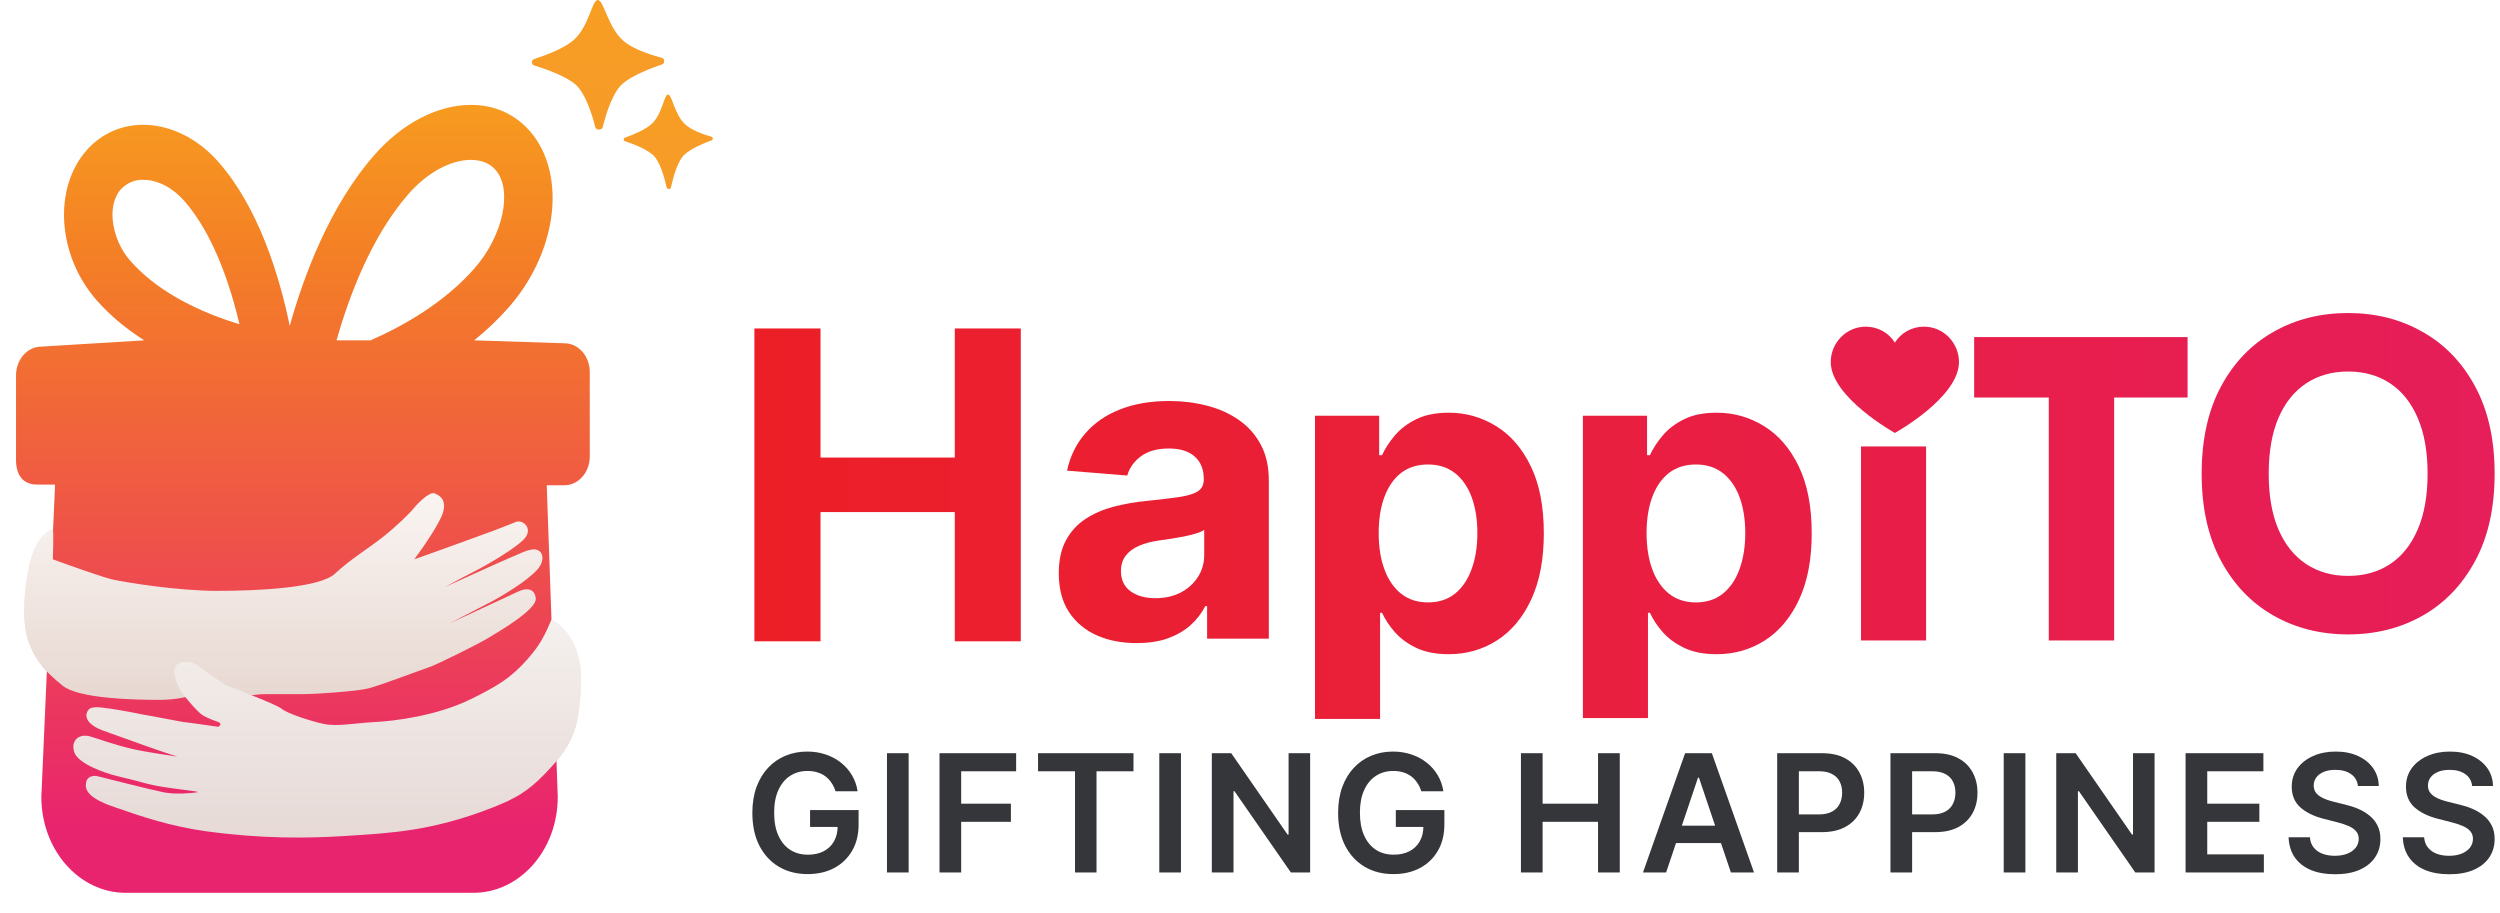
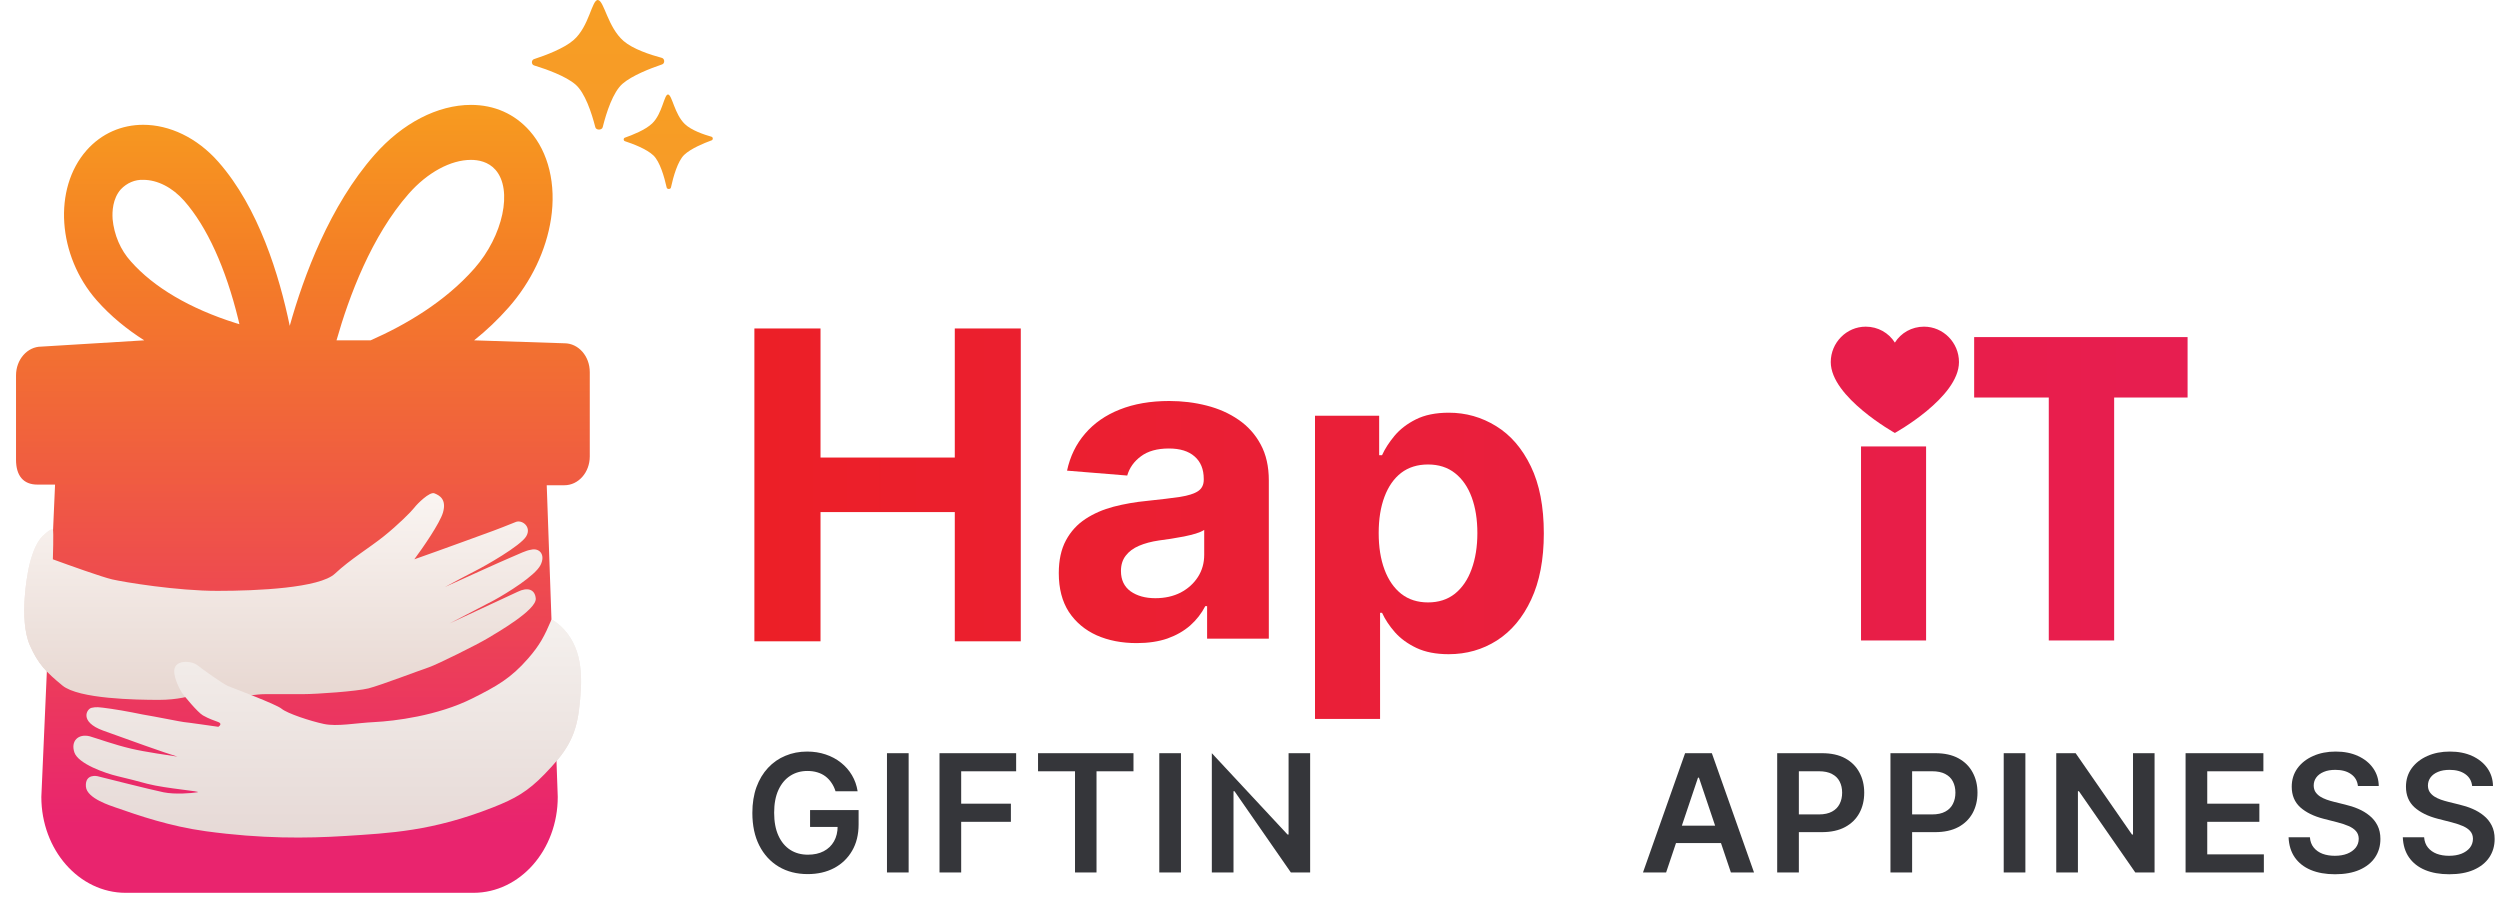
<svg xmlns="http://www.w3.org/2000/svg" width="208" height="76" viewBox="0 0 208 76" fill="none">
  <path d="M160.078 27.178C159.059 27.178 158.162 27.694 157.653 28.505C157.144 27.694 156.247 27.178 155.229 27.178C153.629 27.178 152.319 28.505 152.319 30.126C152.319 33.049 157.653 36.022 157.653 36.022C157.653 36.022 162.987 33.074 162.987 30.126C162.987 28.505 161.678 27.178 160.078 27.178Z" fill="#E81E4B" />
  <path d="M62.765 53.357V27.329H68.267V38.068H79.438V27.329H84.929V53.357H79.438V42.605H68.267V53.357H62.765Z" fill="url(#paint0_linear_5574_2425)" />
  <path d="M94.573 53.506C93.327 53.506 92.217 53.29 91.243 52.858C90.269 52.417 89.498 51.769 88.93 50.913C88.371 50.049 88.091 48.973 88.091 47.685C88.091 46.601 88.29 45.69 88.689 44.953C89.087 44.216 89.629 43.623 90.315 43.174C91.001 42.725 91.781 42.386 92.653 42.157C93.535 41.928 94.458 41.767 95.424 41.674C96.559 41.556 97.474 41.445 98.169 41.344C98.864 41.234 99.368 41.073 99.682 40.861C99.995 40.649 100.152 40.336 100.152 39.92V39.844C100.152 39.039 99.897 38.417 99.389 37.976C98.889 37.535 98.177 37.315 97.254 37.315C96.28 37.315 95.505 37.531 94.928 37.963C94.352 38.387 93.971 38.921 93.785 39.565L88.778 39.158C89.032 37.972 89.531 36.947 90.277 36.082C91.023 35.21 91.984 34.54 93.162 34.074C94.348 33.6 95.721 33.363 97.279 33.363C98.364 33.363 99.402 33.49 100.393 33.744C101.393 33.998 102.278 34.392 103.049 34.926C103.829 35.46 104.443 36.146 104.892 36.985C105.341 37.815 105.566 38.81 105.566 39.971V53.137H100.431V50.431H100.279C99.965 51.041 99.546 51.579 99.021 52.044C98.495 52.502 97.864 52.862 97.127 53.125C96.39 53.379 95.538 53.506 94.573 53.506ZM96.123 49.77C96.919 49.77 97.623 49.613 98.233 49.3C98.843 48.977 99.321 48.545 99.669 48.003C100.016 47.461 100.19 46.847 100.19 46.16V44.089C100.02 44.199 99.787 44.301 99.491 44.394C99.203 44.479 98.877 44.559 98.512 44.635C98.148 44.703 97.784 44.767 97.419 44.826C97.055 44.877 96.725 44.923 96.428 44.966C95.793 45.059 95.238 45.207 94.763 45.411C94.289 45.614 93.92 45.889 93.657 46.237C93.395 46.576 93.263 46.999 93.263 47.507C93.263 48.245 93.53 48.808 94.064 49.198C94.606 49.579 95.293 49.77 96.123 49.77Z" fill="url(#paint1_linear_5574_2425)" />
  <path d="M109.408 59.813V34.591H114.746V37.87H114.987C115.224 37.345 115.567 36.811 116.016 36.269C116.474 35.718 117.067 35.261 117.796 34.896C118.533 34.524 119.448 34.337 120.541 34.337C121.964 34.337 123.277 34.71 124.48 35.455C125.683 36.193 126.645 37.307 127.365 38.798C128.085 40.281 128.446 42.14 128.446 44.377C128.446 46.554 128.094 48.393 127.391 49.892C126.696 51.384 125.747 52.515 124.544 53.286C123.349 54.048 122.011 54.429 120.528 54.429C119.478 54.429 118.584 54.256 117.847 53.908C117.118 53.561 116.52 53.125 116.054 52.599C115.589 52.066 115.233 51.528 114.987 50.985H114.822V59.813H109.408ZM114.707 44.352C114.707 45.512 114.868 46.525 115.19 47.389C115.512 48.253 115.978 48.927 116.588 49.41C117.198 49.884 117.94 50.121 118.812 50.121C119.693 50.121 120.439 49.88 121.049 49.397C121.659 48.906 122.121 48.228 122.434 47.364C122.756 46.491 122.917 45.487 122.917 44.352C122.917 43.225 122.761 42.234 122.447 41.378C122.133 40.522 121.672 39.853 121.062 39.37C120.452 38.887 119.702 38.645 118.812 38.645C117.931 38.645 117.186 38.878 116.576 39.344C115.974 39.81 115.512 40.471 115.19 41.327C114.868 42.182 114.707 43.191 114.707 44.352Z" fill="url(#paint2_linear_5574_2425)" />
-   <path d="M131.697 59.742V34.591H137.035V37.87H137.276C137.513 37.345 137.856 36.811 138.305 36.269C138.763 35.718 139.356 35.261 140.085 34.896C140.822 34.524 141.737 34.337 142.83 34.337C144.253 34.337 145.566 34.71 146.769 35.455C147.973 36.193 148.934 37.307 149.654 38.798C150.374 40.281 150.735 42.14 150.735 44.377C150.735 46.554 150.383 48.393 149.68 49.892C148.985 51.384 148.036 52.515 146.833 53.286C145.638 54.048 144.3 54.429 142.817 54.429C141.766 54.429 140.873 54.256 140.135 53.908C139.407 53.561 138.81 53.125 138.344 52.599C137.878 52.066 137.522 51.528 137.276 50.985H137.111V59.742H131.697ZM136.996 44.352C136.996 45.512 137.157 46.525 137.479 47.389C137.801 48.253 138.267 48.927 138.877 49.41C139.487 49.884 140.229 50.121 141.101 50.121C141.982 50.121 142.728 49.88 143.338 49.397C143.948 48.906 144.41 48.228 144.723 47.364C145.045 46.491 145.206 45.487 145.206 44.352C145.206 43.225 145.049 42.234 144.736 41.378C144.423 40.522 143.961 39.853 143.351 39.37C142.741 38.887 141.991 38.645 141.101 38.645C140.22 38.645 139.475 38.878 138.865 39.344C138.263 39.81 137.801 40.471 137.479 41.327C137.157 42.182 136.996 43.191 136.996 44.352Z" fill="url(#paint3_linear_5574_2425)" />
  <path d="M154.837 53.287V37.144H160.251V53.287H154.837Z" fill="url(#paint4_linear_5574_2425)" />
  <path d="M164.25 33.074V28.046H182.007V33.074H175.897V53.287H170.458V33.074H164.25Z" fill="url(#paint5_linear_5574_2425)" />
-   <path d="M207.553 39.412C207.553 42.25 207.015 44.665 205.939 46.656C204.872 48.647 203.415 50.168 201.568 51.219C199.729 52.261 197.662 52.782 195.366 52.782C193.053 52.782 190.977 52.256 189.139 51.206C187.3 50.155 185.847 48.634 184.779 46.643C183.712 44.652 183.178 42.242 183.178 39.412C183.178 36.574 183.712 34.159 184.779 32.168C185.847 30.177 187.3 28.66 189.139 27.619C190.977 26.568 193.053 26.043 195.366 26.043C197.662 26.043 199.729 26.568 201.568 27.619C203.415 28.66 204.872 30.177 205.939 32.168C207.015 34.159 207.553 36.574 207.553 39.412ZM201.975 39.412C201.975 37.574 201.699 36.023 201.148 34.761C200.606 33.498 199.839 32.541 198.848 31.889C197.857 31.236 196.696 30.91 195.366 30.91C194.036 30.91 192.875 31.236 191.884 31.889C190.892 32.541 190.121 33.498 189.571 34.761C189.028 36.023 188.757 37.574 188.757 39.412C188.757 41.251 189.028 42.801 189.571 44.063C190.121 45.326 190.892 46.283 191.884 46.936C192.875 47.588 194.036 47.914 195.366 47.914C196.696 47.914 197.857 47.588 198.848 46.936C199.839 46.283 200.606 45.326 201.148 44.063C201.699 42.801 201.975 41.251 201.975 39.412Z" fill="url(#paint6_linear_5574_2425)" />
  <path d="M69.516 65.833C69.436 65.575 69.324 65.34 69.181 65.133C69.042 64.922 68.873 64.742 68.676 64.592C68.481 64.446 68.258 64.334 68.005 64.259C67.752 64.181 67.477 64.144 67.179 64.144C66.644 64.144 66.168 64.276 65.75 64.545C65.332 64.813 65.003 65.207 64.763 65.728C64.527 66.244 64.409 66.876 64.409 67.617C64.409 68.368 64.527 69.003 64.763 69.523C65 70.043 65.329 70.438 65.75 70.709C66.171 70.978 66.661 71.11 67.218 71.11C67.723 71.11 68.161 71.015 68.53 70.822C68.903 70.628 69.189 70.353 69.39 69.996C69.591 69.639 69.692 69.218 69.692 68.738L70.1 68.799H67.398V67.396H71.436V68.585C71.436 69.435 71.255 70.172 70.892 70.791C70.529 71.413 70.03 71.889 69.395 72.225C68.76 72.558 68.031 72.725 67.208 72.725C66.291 72.725 65.486 72.521 64.793 72.109C64.102 71.695 63.563 71.11 63.174 70.349C62.789 69.588 62.596 68.684 62.596 67.637C62.596 66.835 62.709 66.122 62.936 65.49C63.166 64.861 63.487 64.327 63.898 63.886C64.31 63.444 64.793 63.107 65.347 62.88C65.901 62.645 66.503 62.53 67.154 62.53C67.705 62.53 68.219 62.611 68.695 62.771C69.172 62.931 69.594 63.155 69.964 63.451C70.336 63.743 70.642 64.093 70.882 64.497C71.122 64.902 71.279 65.347 71.354 65.833H69.516Z" fill="#35363A" />
  <path d="M75.599 62.666V72.589H73.796V62.666H75.599Z" fill="#35363A" />
  <path d="M78.167 72.589V62.666H84.543V64.171H79.97V66.866H84.106V68.375H79.97V72.589H78.167Z" fill="#35363A" />
  <path d="M86.365 64.171V62.666H94.306V64.171H91.23V72.589H89.441V64.171H86.365Z" fill="#35363A" />
  <path d="M98.256 62.666V72.589H96.453V62.666H98.256Z" fill="#35363A" />
-   <path d="M109.004 62.666V72.589H107.4L102.71 65.829H102.628V72.589H100.824V62.666H102.438L107.123 69.432H107.21V62.666H109.004Z" fill="#35363A" />
-   <path d="M118.252 65.833C118.171 65.575 118.06 65.34 117.917 65.133C117.778 64.922 117.609 64.742 117.412 64.592C117.217 64.446 116.994 64.334 116.741 64.259C116.488 64.181 116.213 64.144 115.915 64.144C115.38 64.144 114.904 64.276 114.486 64.545C114.068 64.813 113.739 65.207 113.499 65.728C113.263 66.244 113.145 66.876 113.145 67.617C113.145 68.368 113.263 69.003 113.499 69.523C113.736 70.043 114.065 70.438 114.486 70.709C114.907 70.978 115.396 71.11 115.954 71.11C116.459 71.11 116.896 71.015 117.266 70.822C117.639 70.628 117.925 70.353 118.126 69.996C118.327 69.639 118.427 69.218 118.427 68.738L118.836 68.799H116.133V67.396H120.172V68.585C120.172 69.435 119.991 70.172 119.628 70.791C119.265 71.413 118.766 71.889 118.131 72.225C117.496 72.558 116.767 72.725 115.944 72.725C115.027 72.725 114.222 72.521 113.528 72.109C112.838 71.695 112.299 71.11 111.91 70.349C111.524 69.588 111.332 68.684 111.332 67.637C111.332 66.835 111.445 66.122 111.672 65.49C111.902 64.861 112.223 64.327 112.634 63.886C113.046 63.444 113.528 63.107 114.083 62.88C114.636 62.645 115.239 62.53 115.89 62.53C116.441 62.53 116.955 62.611 117.431 62.771C117.907 62.931 118.33 63.155 118.699 63.451C119.072 63.743 119.378 64.093 119.618 64.497C119.858 64.902 120.015 65.347 120.089 65.833H118.252Z" fill="#35363A" />
-   <path d="M126.542 72.589V62.666H128.345V66.866H132.957V62.666H134.765V72.589H132.957V68.375H128.345V72.589H126.542Z" fill="#35363A" />
+   <path d="M109.004 62.666V72.589H107.4L102.71 65.829H102.628V72.589H100.824V62.666L107.123 69.432H107.21V62.666H109.004Z" fill="#35363A" />
  <path d="M138.621 72.589H136.696L140.2 62.666H142.426L145.935 72.589H144.01L141.352 64.701H141.274L138.621 72.589ZM138.684 68.698H143.933V70.142H138.684V68.698Z" fill="#35363A" />
  <path d="M147.862 72.589V62.666H151.594C152.359 62.666 153.001 62.808 153.519 63.09C154.04 63.376 154.434 63.767 154.7 64.266C154.969 64.759 155.103 65.32 155.103 65.952C155.103 66.587 154.969 67.151 154.7 67.647C154.431 68.14 154.034 68.531 153.509 68.813C152.984 69.095 152.338 69.234 151.57 69.234H149.096V67.76H151.327C151.774 67.76 152.14 67.681 152.425 67.525C152.71 67.372 152.921 67.158 153.057 66.886C153.197 66.614 153.266 66.302 153.266 65.952C153.266 65.598 153.197 65.289 153.057 65.021C152.921 64.752 152.709 64.545 152.42 64.395C152.135 64.242 151.768 64.168 151.317 64.168H149.665V72.589H147.862Z" fill="#35363A" />
  <path d="M157.286 72.589V62.666H161.018C161.783 62.666 162.424 62.808 162.942 63.09C163.464 63.376 163.858 63.767 164.124 64.266C164.392 64.759 164.527 65.32 164.527 65.952C164.527 66.587 164.392 67.151 164.124 67.647C163.854 68.14 163.458 68.531 162.933 68.813C162.408 69.095 161.761 69.234 160.994 69.234H158.52V67.76H160.75C161.198 67.76 161.564 67.681 161.849 67.525C162.134 67.372 162.345 67.158 162.481 66.886C162.62 66.614 162.69 66.302 162.69 65.952C162.69 65.598 162.62 65.289 162.481 65.021C162.345 64.752 162.133 64.545 161.844 64.395C161.559 64.242 161.191 64.168 160.741 64.168H159.088V72.589H157.286Z" fill="#35363A" />
  <path d="M168.512 62.666V72.589H166.709V62.666H168.512Z" fill="#35363A" />
  <path d="M179.26 62.666V72.589H177.656L172.966 65.829H172.883V72.589H171.08V62.666H172.694L177.379 69.432H177.466V62.666H179.26Z" fill="#35363A" />
  <path d="M181.84 72.589V62.666H188.314V64.171H183.643V66.866H187.979V68.375H183.643V71.083H188.353V72.589H181.84Z" fill="#35363A" />
  <path d="M196.179 65.394C196.133 64.97 195.942 64.64 195.605 64.406C195.271 64.168 194.837 64.052 194.302 64.052C193.927 64.052 193.604 64.106 193.335 64.222C193.066 64.334 192.861 64.487 192.718 64.681C192.576 64.874 192.503 65.095 192.5 65.344C192.5 65.551 192.547 65.731 192.64 65.884C192.738 66.033 192.869 66.162 193.034 66.271C193.199 66.373 193.383 66.462 193.583 66.533C193.784 66.604 193.987 66.662 194.191 66.713L195.124 66.944C195.5 67.032 195.861 67.148 196.208 67.297C196.558 67.447 196.87 67.634 197.146 67.862C197.424 68.086 197.645 68.358 197.807 68.681C197.969 69 198.05 69.374 198.05 69.802C198.05 70.383 197.901 70.896 197.603 71.338C197.305 71.78 196.874 72.123 196.31 72.371C195.749 72.616 195.07 72.738 194.274 72.738C193.499 72.738 192.827 72.619 192.257 72.381C191.689 72.143 191.246 71.793 190.925 71.335C190.607 70.876 190.436 70.315 190.41 69.659H192.184C192.209 70.002 192.316 70.291 192.504 70.519C192.692 70.75 192.937 70.92 193.238 71.036C193.543 71.148 193.883 71.202 194.259 71.202C194.651 71.202 194.994 71.144 195.289 71.029C195.587 70.91 195.82 70.743 195.989 70.536C196.158 70.322 196.243 70.074 196.247 69.788C196.243 69.53 196.167 69.316 196.018 69.15C195.869 68.976 195.66 68.837 195.391 68.721C195.126 68.606 194.815 68.504 194.458 68.412L193.326 68.123C192.506 67.912 191.858 67.593 191.382 67.168C190.909 66.737 190.672 66.166 190.672 65.456C190.672 64.871 190.831 64.361 191.148 63.919C191.469 63.481 191.905 63.141 192.456 62.897C193.007 62.652 193.63 62.53 194.327 62.53C195.033 62.53 195.652 62.652 196.183 62.897C196.718 63.141 197.138 63.478 197.442 63.909C197.747 64.341 197.904 64.834 197.913 65.394H196.179Z" fill="#35363A" />
  <path d="M205.682 65.394C205.637 64.97 205.446 64.64 205.109 64.406C204.775 64.168 204.341 64.052 203.807 64.052C203.431 64.052 203.108 64.106 202.839 64.222C202.57 64.334 202.365 64.487 202.222 64.681C202.08 64.874 202.007 65.095 202.003 65.344C202.003 65.551 202.05 65.731 202.144 65.884C202.241 66.033 202.373 66.162 202.538 66.271C202.703 66.373 202.886 66.462 203.087 66.533C203.288 66.604 203.491 66.662 203.695 66.713L204.628 66.944C205.003 67.032 205.365 67.148 205.712 67.297C206.061 67.447 206.374 67.634 206.65 67.862C206.928 68.086 207.148 68.358 207.311 68.681C207.473 69 207.554 69.374 207.554 69.802C207.554 70.383 207.404 70.896 207.106 71.338C206.808 71.78 206.377 72.123 205.814 72.371C205.253 72.616 204.574 72.738 203.777 72.738C203.003 72.738 202.331 72.619 201.76 72.381C201.193 72.143 200.749 71.793 200.429 71.335C200.111 70.876 199.939 70.315 199.913 69.659H201.687C201.713 70.002 201.82 70.291 202.008 70.519C202.196 70.75 202.441 70.92 202.742 71.036C203.047 71.148 203.387 71.202 203.763 71.202C204.155 71.202 204.498 71.144 204.793 71.029C205.091 70.91 205.324 70.743 205.493 70.536C205.661 70.322 205.747 70.074 205.75 69.788C205.747 69.53 205.671 69.316 205.522 69.15C205.373 68.976 205.164 68.837 204.895 68.721C204.629 68.606 204.318 68.504 203.962 68.412L202.83 68.123C202.01 67.912 201.362 67.593 200.885 67.168C200.412 66.737 200.176 66.166 200.176 65.456C200.176 64.871 200.335 64.361 200.652 63.919C200.973 63.481 201.409 63.141 201.96 62.897C202.51 62.652 203.134 62.53 203.831 62.53C204.537 62.53 205.156 62.652 205.687 62.897C206.222 63.141 206.641 63.478 206.946 63.909C207.25 64.341 207.408 64.834 207.417 65.394H205.682Z" fill="#35363A" />
  <g filter="url(#filter0_d_5574_2425)">
    <path d="M9.33 46.872C8.503 46.681 5.697 45.678 4.398 45.201C4.398 45.201 4.477 42.815 4.398 42.735C4.318 42.655 4.079 42.815 4.079 42.815C4.079 42.815 3.723 43.087 3.523 43.292C2.655 44.178 2.329 46.236 2.329 46.236C2.329 46.236 1.528 50.169 2.488 52.361C3.161 53.9 3.841 54.589 5.193 55.703C6.546 56.817 11.319 56.897 13.229 56.897C14.756 56.897 15.945 56.578 16.21 56.419C16.051 55.995 18.438 56.243 18.438 56.243C18.438 56.243 19.684 56.207 20.188 56.419C20.639 56.658 21.143 56.419 22.098 56.419H25.242C26.356 56.419 29.698 56.181 30.652 55.942C31.607 55.703 34.949 54.43 35.665 54.191C36.381 53.953 39.722 52.282 40.518 51.805C41.313 51.327 44.655 49.418 44.575 48.463C44.512 47.699 43.897 47.492 43.064 47.906L37.415 50.532L41.075 48.622C42.188 48.012 44.528 46.57 44.973 45.678C45.419 44.788 44.852 44.23 44.177 44.406C43.738 44.469 43.27 44.724 42.507 45.042C41.743 45.36 38.529 46.819 37.017 47.508C37.601 47.19 38.927 46.474 39.563 46.156C40.359 45.758 43.302 44.087 43.78 43.292C44.257 42.496 43.424 41.876 42.905 42.099C42.385 42.321 41.075 42.815 41.075 42.815C41.075 42.815 36.593 44.459 34.471 45.201C35.16 44.273 36.603 42.194 36.858 41.303C37.176 40.189 36.54 39.871 36.142 39.712C35.744 39.553 34.71 40.587 34.471 40.905C34.233 41.223 33.119 42.337 31.925 43.292C30.732 44.246 29.14 45.201 27.868 46.395C26.595 47.588 21.423 47.827 18.082 47.827C14.74 47.827 10.364 47.111 9.33 46.872Z" fill="url(#paint7_linear_5574_2425)" />
  </g>
  <g filter="url(#filter1_d_5574_2425)">
    <path d="M39.316 56.434C41.305 55.433 42.486 54.789 43.943 53.116C44.924 51.989 45.299 51.254 45.886 49.879C46.192 49.995 46.681 50.436 46.896 50.668C48.568 52.468 48.471 54.95 48.174 57.382C47.877 59.807 46.96 61.039 45.3 62.752C43.913 64.185 42.856 64.788 40.993 65.517C35.96 67.493 32.452 67.65 28.7 67.889C25.488 68.089 21.755 68.126 17.125 67.493C14.121 67.083 11.511 66.177 9.621 65.517C9.275 65.387 7.222 64.778 7.147 63.781C7.063 62.675 8.105 62.912 8.105 62.912C8.105 62.912 12.655 64.065 13.613 64.254C14.57 64.444 15.874 64.335 16.407 64.254C16.939 64.175 13.846 63.958 12.256 63.545C11.274 63.285 10.792 63.148 9.781 62.912C8.77 62.675 6.508 61.886 6.189 60.936C5.869 59.989 6.508 59.357 7.466 59.594C8.264 59.831 9.508 60.291 10.899 60.62C12.099 60.906 14.094 61.179 14.766 61.286C13.867 61.026 10.392 59.779 8.583 59.12C6.561 58.383 7.223 57.303 7.622 57.224C8.021 57.145 8.101 57.145 9.222 57.303C10.342 57.461 11.856 57.777 11.856 57.777C12.974 57.961 15.161 58.409 15.289 58.409C15.417 58.409 18.163 58.804 18.163 58.804C18.163 58.804 18.558 58.567 18.163 58.409C17.767 58.251 17.444 58.172 16.885 57.856C16.447 57.608 15.289 56.197 15.129 55.96C14.97 55.723 14.266 54.421 14.57 53.827C14.887 53.209 16.007 53.354 16.407 53.669C16.805 53.985 18.533 55.226 18.961 55.407C19.52 55.644 22.952 56.908 23.431 57.303C23.91 57.698 25.826 58.33 26.943 58.567C28.061 58.804 29.578 58.488 31.174 58.409C32.771 58.33 36.399 57.903 39.316 56.434Z" fill="url(#paint8_linear_5574_2425)" />
  </g>
  <g filter="url(#filter2_f_5574_2425)">
    <path d="M4.515 38.892H45.409" stroke="black" stroke-opacity="0.8" stroke-width="0.333" />
  </g>
  <g filter="url(#filter3_d_5574_2425)">
    <path d="M39.445 26.983C40.473 26.166 41.436 25.248 42.324 24.24C44.193 22.116 45.442 19.503 45.843 16.881C46.284 14.008 45.639 11.338 44.074 9.563C42.828 8.147 41.138 7.394 39.187 7.394C36.412 7.394 33.483 8.908 31.16 11.549C27.439 15.778 25.273 21.611 24.106 25.778C23.243 21.594 21.521 15.945 18.173 12.14C16.379 10.101 14.084 9.05 11.914 9.05C10.142 9.05 8.459 9.751 7.198 11.179C4.402 14.358 4.782 19.942 8.043 23.65C9.207 24.973 10.568 26.072 12 26.983L3.439 27.505C2.276 27.505 1.333 28.576 1.333 29.899V36.922C1.333 38.244 1.943 38.985 3.106 38.985H4.581L3.439 64.971C3.439 69.379 6.582 72.95 10.46 72.95H39.385C43.262 72.95 46.405 69.379 46.405 64.971L45.488 39.039H46.962C48.126 39.039 49.069 37.967 49.069 36.645V29.622C49.069 28.3 48.126 27.228 46.962 27.228L39.445 26.983ZM34.006 14.785C35.556 13.023 37.493 11.969 39.184 11.969C39.781 11.969 40.623 12.111 41.224 12.795C42.681 14.451 41.861 18.285 39.473 21C37.014 23.796 33.709 25.717 30.834 26.983H27.998C29.036 23.324 30.909 18.306 34.006 14.785ZM9.368 16.865C9.329 16.283 9.365 15.196 10.052 14.419C10.558 13.886 11.228 13.602 11.917 13.629C13.106 13.629 14.349 14.268 15.326 15.376C17.22 17.529 18.781 20.955 19.838 25.29L19.92 25.64L19.612 25.547C15.803 24.346 12.788 22.571 10.89 20.418C10.031 19.476 9.491 18.219 9.365 16.869L9.368 16.865Z" fill="url(#paint9_linear_5574_2425)" />
  </g>
  <g filter="url(#filter4_d_5574_2425)">
    <path d="M9.33 46.872C8.503 46.681 5.697 45.679 4.398 45.201C4.398 45.201 4.477 42.815 4.398 42.735C4.318 42.656 4.079 42.815 4.079 42.815C4.079 42.815 3.723 43.087 3.523 43.292C2.655 44.179 2.329 46.236 2.329 46.236C2.329 46.236 1.528 50.17 2.488 52.362C3.161 53.9 3.841 54.589 5.193 55.703C6.546 56.817 11.319 56.897 13.229 56.897C14.756 56.897 15.945 56.578 16.21 56.419C16.051 55.995 18.438 56.244 18.438 56.244C18.438 56.244 19.684 56.207 20.188 56.419C20.639 56.658 21.143 56.419 22.098 56.419H25.242C26.356 56.419 29.698 56.181 30.652 55.942C31.607 55.703 34.949 54.43 35.665 54.192C36.381 53.953 39.722 52.282 40.518 51.805C41.313 51.328 44.655 49.418 44.575 48.463C44.512 47.699 43.897 47.492 43.064 47.906L37.415 50.532L41.075 48.622C42.188 48.013 44.528 46.57 44.973 45.679C45.419 44.788 44.852 44.23 44.177 44.406C43.738 44.469 43.27 44.724 42.507 45.042C41.743 45.361 38.529 46.819 37.017 47.508C37.601 47.19 38.927 46.474 39.563 46.156C40.359 45.758 43.302 44.088 43.78 43.292C44.257 42.496 43.424 41.876 42.905 42.099C42.385 42.321 41.075 42.815 41.075 42.815C41.075 42.815 36.593 44.459 34.471 45.201C35.16 44.273 36.603 42.194 36.858 41.303C37.176 40.189 36.54 39.871 36.142 39.712C35.744 39.553 34.71 40.587 34.471 40.905C34.233 41.223 33.119 42.337 31.925 43.292C30.732 44.247 29.14 45.201 27.868 46.395C26.595 47.588 21.423 47.827 18.082 47.827C14.74 47.827 10.364 47.111 9.33 46.872Z" fill="url(#paint10_linear_5574_2425)" />
  </g>
  <g filter="url(#filter5_d_5574_2425)">
    <path d="M39.316 56.434C41.305 55.433 42.486 54.789 43.943 53.116C44.924 51.989 45.299 51.254 45.886 49.879C46.192 49.995 46.681 50.436 46.896 50.668C48.568 52.468 48.471 54.95 48.174 57.382C47.877 59.807 46.96 61.039 45.3 62.752C43.913 64.185 42.856 64.788 40.993 65.517C35.96 67.493 32.452 67.65 28.7 67.889C25.488 68.089 21.755 68.126 17.125 67.493C14.121 67.083 11.511 66.177 9.621 65.517C9.275 65.387 7.222 64.778 7.147 63.781C7.063 62.675 8.105 62.912 8.105 62.912C8.105 62.912 12.655 64.065 13.613 64.254C14.57 64.444 15.874 64.335 16.407 64.254C16.939 64.175 13.846 63.958 12.256 63.545C11.274 63.285 10.792 63.148 9.781 62.912C8.77 62.675 6.508 61.886 6.189 60.936C5.869 59.989 6.508 59.357 7.466 59.594C8.264 59.831 9.508 60.291 10.899 60.62C12.099 60.906 14.094 61.179 14.766 61.286C13.867 61.026 10.392 59.779 8.583 59.12C6.561 58.383 7.223 57.303 7.622 57.224C8.021 57.145 8.101 57.145 9.222 57.303C10.342 57.461 11.856 57.777 11.856 57.777C12.974 57.961 15.161 58.409 15.289 58.409C15.417 58.409 18.163 58.804 18.163 58.804C18.163 58.804 18.558 58.567 18.163 58.409C17.767 58.251 17.444 58.172 16.885 57.856C16.447 57.608 15.289 56.197 15.129 55.96C14.97 55.723 14.266 54.421 14.57 53.827C14.887 53.209 16.007 53.354 16.407 53.669C16.805 53.985 18.533 55.226 18.961 55.407C19.52 55.644 22.952 56.908 23.431 57.303C23.91 57.698 25.826 58.33 26.943 58.567C28.061 58.804 29.578 58.488 31.174 58.409C32.771 58.33 36.399 57.903 39.316 56.434Z" fill="url(#paint11_linear_5574_2425)" />
  </g>
  <path d="M49.755 0.002C50.267 0.069 50.563 2.269 51.886 3.414C52.66 4.084 54.098 4.556 55.068 4.816C55.314 4.882 55.329 5.277 55.088 5.358C54.093 5.696 52.588 6.283 51.801 6.963C51.003 7.653 50.455 9.347 50.145 10.583C50.079 10.847 49.597 10.848 49.53 10.584C49.219 9.37 48.672 7.717 47.88 7.031C47.068 6.329 45.452 5.756 44.436 5.444C44.197 5.371 44.193 4.996 44.431 4.919C45.4 4.603 46.913 4.034 47.714 3.341C49.037 2.196 49.244 -0.067 49.755 0.002Z" fill="url(#paint12_linear_5574_2425)" />
  <path d="M55.59 7.862C55.924 7.912 56.118 9.499 56.981 10.324C57.525 10.844 58.569 11.199 59.195 11.376C59.334 11.415 59.342 11.628 59.207 11.677C58.568 11.91 57.476 12.359 56.926 12.885C56.383 13.404 56.017 14.708 55.821 15.606C55.786 15.761 55.503 15.762 55.468 15.607C55.27 14.723 54.906 13.45 54.366 12.934C53.801 12.394 52.641 11.96 51.992 11.747C51.859 11.703 51.858 11.5 51.99 11.454C52.611 11.238 53.699 10.806 54.258 10.272C55.122 9.446 55.257 7.813 55.59 7.862Z" fill="url(#paint13_linear_5574_2425)" />
  <g filter="url(#filter6_d_5574_2425)">
    <path d="M4.539 38.773H45.413" stroke="#F05C41" stroke-width="0.333" />
  </g>
  <defs>
    <filter id="filter0_d_5574_2425" x="0.683" y="39.695" width="45.781" height="19.867" filterUnits="userSpaceOnUse" color-interpolation-filters="sRGB">
      <feFlood flood-opacity="0" result="BackgroundImageFix" />
      <feColorMatrix in="SourceAlpha" type="matrix" values="0 0 0 0 0 0 0 0 0 0 0 0 0 0 0 0 0 0 127 0" result="hardAlpha" />
      <feOffset dy="1.333" />
      <feGaussianBlur stdDeviation="0.666" />
      <feComposite in2="hardAlpha" operator="out" />
      <feColorMatrix type="matrix" values="0 0 0 0 0 0 0 0 0 0 0 0 0 0 0 0 0 0 0.25 0" />
      <feBlend mode="normal" in2="BackgroundImageFix" result="effect1_dropShadow_5574_2425" />
      <feBlend mode="normal" in="SourceGraphic" in2="effect1_dropShadow_5574_2425" result="shape" />
    </filter>
    <filter id="filter1_d_5574_2425" x="4.74" y="49.879" width="44.972" height="21.172" filterUnits="userSpaceOnUse" color-interpolation-filters="sRGB">
      <feFlood flood-opacity="0" result="BackgroundImageFix" />
      <feColorMatrix in="SourceAlpha" type="matrix" values="0 0 0 0 0 0 0 0 0 0 0 0 0 0 0 0 0 0 127 0" result="hardAlpha" />
      <feOffset dy="1.666" />
      <feGaussianBlur stdDeviation="0.683" />
      <feComposite in2="hardAlpha" operator="out" />
      <feColorMatrix type="matrix" values="0 0 0 0 0 0 0 0 0 0 0 0 0 0 0 0 0 0 0.25 0" />
      <feBlend mode="normal" in2="BackgroundImageFix" result="effect1_dropShadow_5574_2425" />
      <feBlend mode="normal" in="SourceGraphic" in2="effect1_dropShadow_5574_2425" result="shape" />
    </filter>
    <filter id="filter2_f_5574_2425" x="1.517" y="35.727" width="46.891" height="6.33" filterUnits="userSpaceOnUse" color-interpolation-filters="sRGB">
      <feFlood flood-opacity="0" result="BackgroundImageFix" />
      <feBlend mode="normal" in="SourceGraphic" in2="BackgroundImageFix" result="shape" />
      <feGaussianBlur stdDeviation="1.499" result="effect1_foregroundBlur_5574_2425" />
    </filter>
    <filter id="filter3_d_5574_2425" x="1.90735e-06" y="7.394" width="50.401" height="68.222" filterUnits="userSpaceOnUse" color-interpolation-filters="sRGB">
      <feFlood flood-opacity="0" result="BackgroundImageFix" />
      <feColorMatrix in="SourceAlpha" type="matrix" values="0 0 0 0 0 0 0 0 0 0 0 0 0 0 0 0 0 0 127 0" result="hardAlpha" />
      <feOffset dy="1.333" />
      <feGaussianBlur stdDeviation="0.666" />
      <feComposite in2="hardAlpha" operator="out" />
      <feColorMatrix type="matrix" values="0 0 0 0 0 0 0 0 0 0 0 0 0 0 0 0 0 0 0.25 0" />
      <feBlend mode="normal" in2="BackgroundImageFix" result="effect1_dropShadow_5574_2425" />
      <feBlend mode="normal" in="SourceGraphic" in2="effect1_dropShadow_5574_2425" result="shape" />
    </filter>
    <filter id="filter4_d_5574_2425" x="0.683" y="39.695" width="45.781" height="19.867" filterUnits="userSpaceOnUse" color-interpolation-filters="sRGB">
      <feFlood flood-opacity="0" result="BackgroundImageFix" />
      <feColorMatrix in="SourceAlpha" type="matrix" values="0 0 0 0 0 0 0 0 0 0 0 0 0 0 0 0 0 0 127 0" result="hardAlpha" />
      <feOffset dy="1.333" />
      <feGaussianBlur stdDeviation="0.666" />
      <feComposite in2="hardAlpha" operator="out" />
      <feColorMatrix type="matrix" values="0 0 0 0 0 0 0 0 0 0 0 0 0 0 0 0 0 0 0.25 0" />
      <feBlend mode="normal" in2="BackgroundImageFix" result="effect1_dropShadow_5574_2425" />
      <feBlend mode="normal" in="SourceGraphic" in2="effect1_dropShadow_5574_2425" result="shape" />
    </filter>
    <filter id="filter5_d_5574_2425" x="4.74" y="49.879" width="44.972" height="21.172" filterUnits="userSpaceOnUse" color-interpolation-filters="sRGB">
      <feFlood flood-opacity="0" result="BackgroundImageFix" />
      <feColorMatrix in="SourceAlpha" type="matrix" values="0 0 0 0 0 0 0 0 0 0 0 0 0 0 0 0 0 0 127 0" result="hardAlpha" />
      <feOffset dy="1.666" />
      <feGaussianBlur stdDeviation="0.683" />
      <feComposite in2="hardAlpha" operator="out" />
      <feColorMatrix type="matrix" values="0 0 0 0 0 0 0 0 0 0 0 0 0 0 0 0 0 0 0.25 0" />
      <feBlend mode="normal" in2="BackgroundImageFix" result="effect1_dropShadow_5574_2425" />
      <feBlend mode="normal" in="SourceGraphic" in2="effect1_dropShadow_5574_2425" result="shape" />
    </filter>
    <filter id="filter6_d_5574_2425" x="3.207" y="38.606" width="43.539" height="2.998" filterUnits="userSpaceOnUse" color-interpolation-filters="sRGB">
      <feFlood flood-opacity="0" result="BackgroundImageFix" />
      <feColorMatrix in="SourceAlpha" type="matrix" values="0 0 0 0 0 0 0 0 0 0 0 0 0 0 0 0 0 0 127 0" result="hardAlpha" />
      <feOffset dy="1.333" />
      <feGaussianBlur stdDeviation="0.666" />
      <feComposite in2="hardAlpha" operator="out" />
      <feColorMatrix type="matrix" values="0 0 0 0 0 0 0 0 0 0 0 0 0 0 0 0 0 0 0.9 0" />
      <feBlend mode="normal" in2="BackgroundImageFix" result="effect1_dropShadow_5574_2425" />
      <feBlend mode="normal" in="SourceGraphic" in2="effect1_dropShadow_5574_2425" result="shape" />
    </filter>
    <linearGradient id="paint0_linear_5574_2425" x1="60.503" y1="38.826" x2="211.669" y2="38.826" gradientUnits="userSpaceOnUse">
      <stop stop-color="#EC1F26" />
      <stop offset="1" stop-color="#E61E5B" />
    </linearGradient>
    <linearGradient id="paint1_linear_5574_2425" x1="60.503" y1="38.826" x2="211.669" y2="38.826" gradientUnits="userSpaceOnUse">
      <stop stop-color="#EC1F26" />
      <stop offset="1" stop-color="#E61E5B" />
    </linearGradient>
    <linearGradient id="paint2_linear_5574_2425" x1="60.502" y1="38.826" x2="211.669" y2="38.826" gradientUnits="userSpaceOnUse">
      <stop stop-color="#EC1F26" />
      <stop offset="1" stop-color="#E61E5B" />
    </linearGradient>
    <linearGradient id="paint3_linear_5574_2425" x1="60.503" y1="38.826" x2="211.669" y2="38.826" gradientUnits="userSpaceOnUse">
      <stop stop-color="#EC1F26" />
      <stop offset="1" stop-color="#E61E5B" />
    </linearGradient>
    <linearGradient id="paint4_linear_5574_2425" x1="60.502" y1="38.826" x2="211.67" y2="38.826" gradientUnits="userSpaceOnUse">
      <stop stop-color="#EC1F26" />
      <stop offset="1" stop-color="#E61E5B" />
    </linearGradient>
    <linearGradient id="paint5_linear_5574_2425" x1="60.502" y1="38.826" x2="211.669" y2="38.826" gradientUnits="userSpaceOnUse">
      <stop stop-color="#EC1F26" />
      <stop offset="1" stop-color="#E61E5B" />
    </linearGradient>
    <linearGradient id="paint6_linear_5574_2425" x1="60.503" y1="38.826" x2="211.669" y2="38.826" gradientUnits="userSpaceOnUse">
      <stop stop-color="#EC1F26" />
      <stop offset="1" stop-color="#E61E5B" />
    </linearGradient>
    <linearGradient id="paint7_linear_5574_2425" x1="23.457" y1="39.695" x2="23.457" y2="56.897" gradientUnits="userSpaceOnUse">
      <stop stop-color="#FAF5F2" />
      <stop offset="1" stop-color="#E7D7D1" />
    </linearGradient>
    <linearGradient id="paint8_linear_5574_2425" x1="28.109" y1="49.483" x2="28.109" y2="68.019" gradientUnits="userSpaceOnUse">
      <stop stop-color="#F5F1EE" />
      <stop offset="1" stop-color="#E6D9D6" />
    </linearGradient>
    <linearGradient id="paint9_linear_5574_2425" x1="24.922" y1="2.925" x2="24.922" y2="67.286" gradientUnits="userSpaceOnUse">
      <stop stop-color="#F8A51D" />
      <stop offset="0.274" stop-color="#F47E26" />
      <stop offset="1" stop-color="#E9246E" />
    </linearGradient>
    <linearGradient id="paint10_linear_5574_2425" x1="23.457" y1="39.695" x2="23.457" y2="56.897" gradientUnits="userSpaceOnUse">
      <stop stop-color="#FAF5F2" />
      <stop offset="1" stop-color="#E7D7D1" />
    </linearGradient>
    <linearGradient id="paint11_linear_5574_2425" x1="28.109" y1="49.483" x2="28.109" y2="68.019" gradientUnits="userSpaceOnUse">
      <stop stop-color="#F5F1EE" />
      <stop offset="1" stop-color="#E6D9D6" />
    </linearGradient>
    <linearGradient id="paint12_linear_5574_2425" x1="49.798" y1="-0" x2="49.798" y2="12.014" gradientUnits="userSpaceOnUse">
      <stop stop-color="#F79E23" />
      <stop offset="1" stop-color="#F79A29" />
    </linearGradient>
    <linearGradient id="paint13_linear_5574_2425" x1="55.618" y1="7.861" x2="55.618" y2="16.529" gradientUnits="userSpaceOnUse">
      <stop stop-color="#F79E23" />
      <stop offset="1" stop-color="#F79A29" />
    </linearGradient>
  </defs>
</svg>